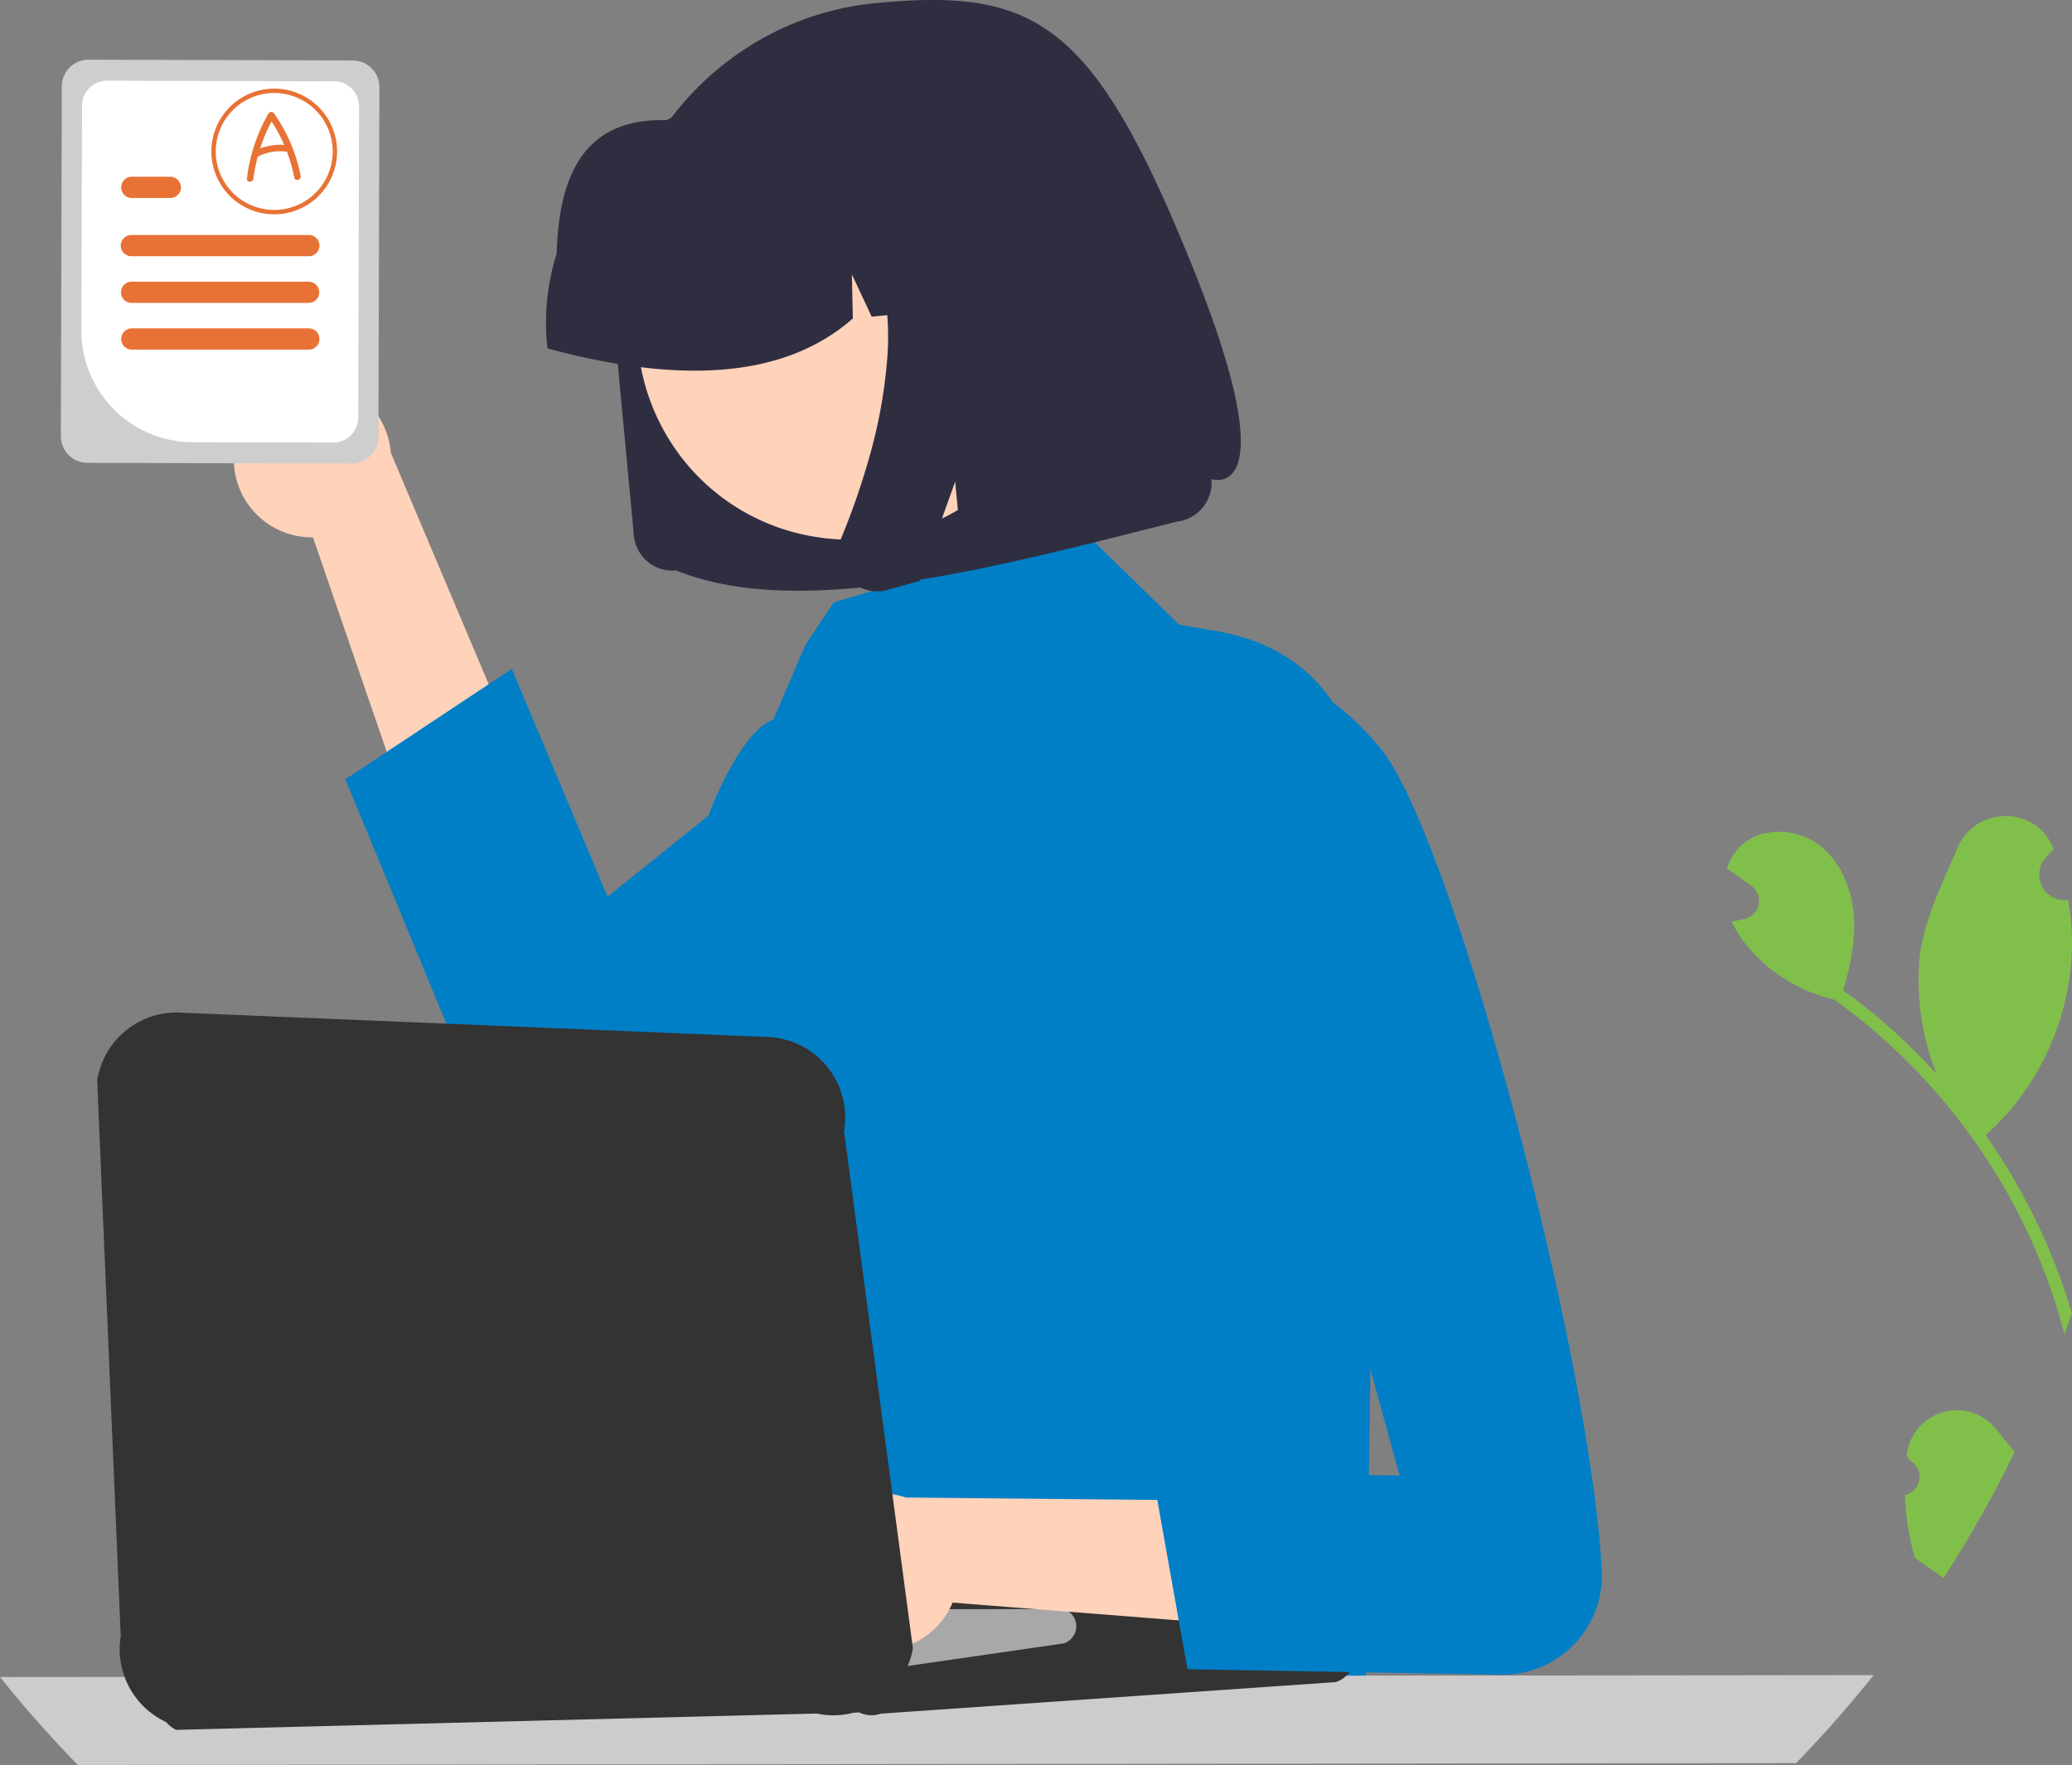
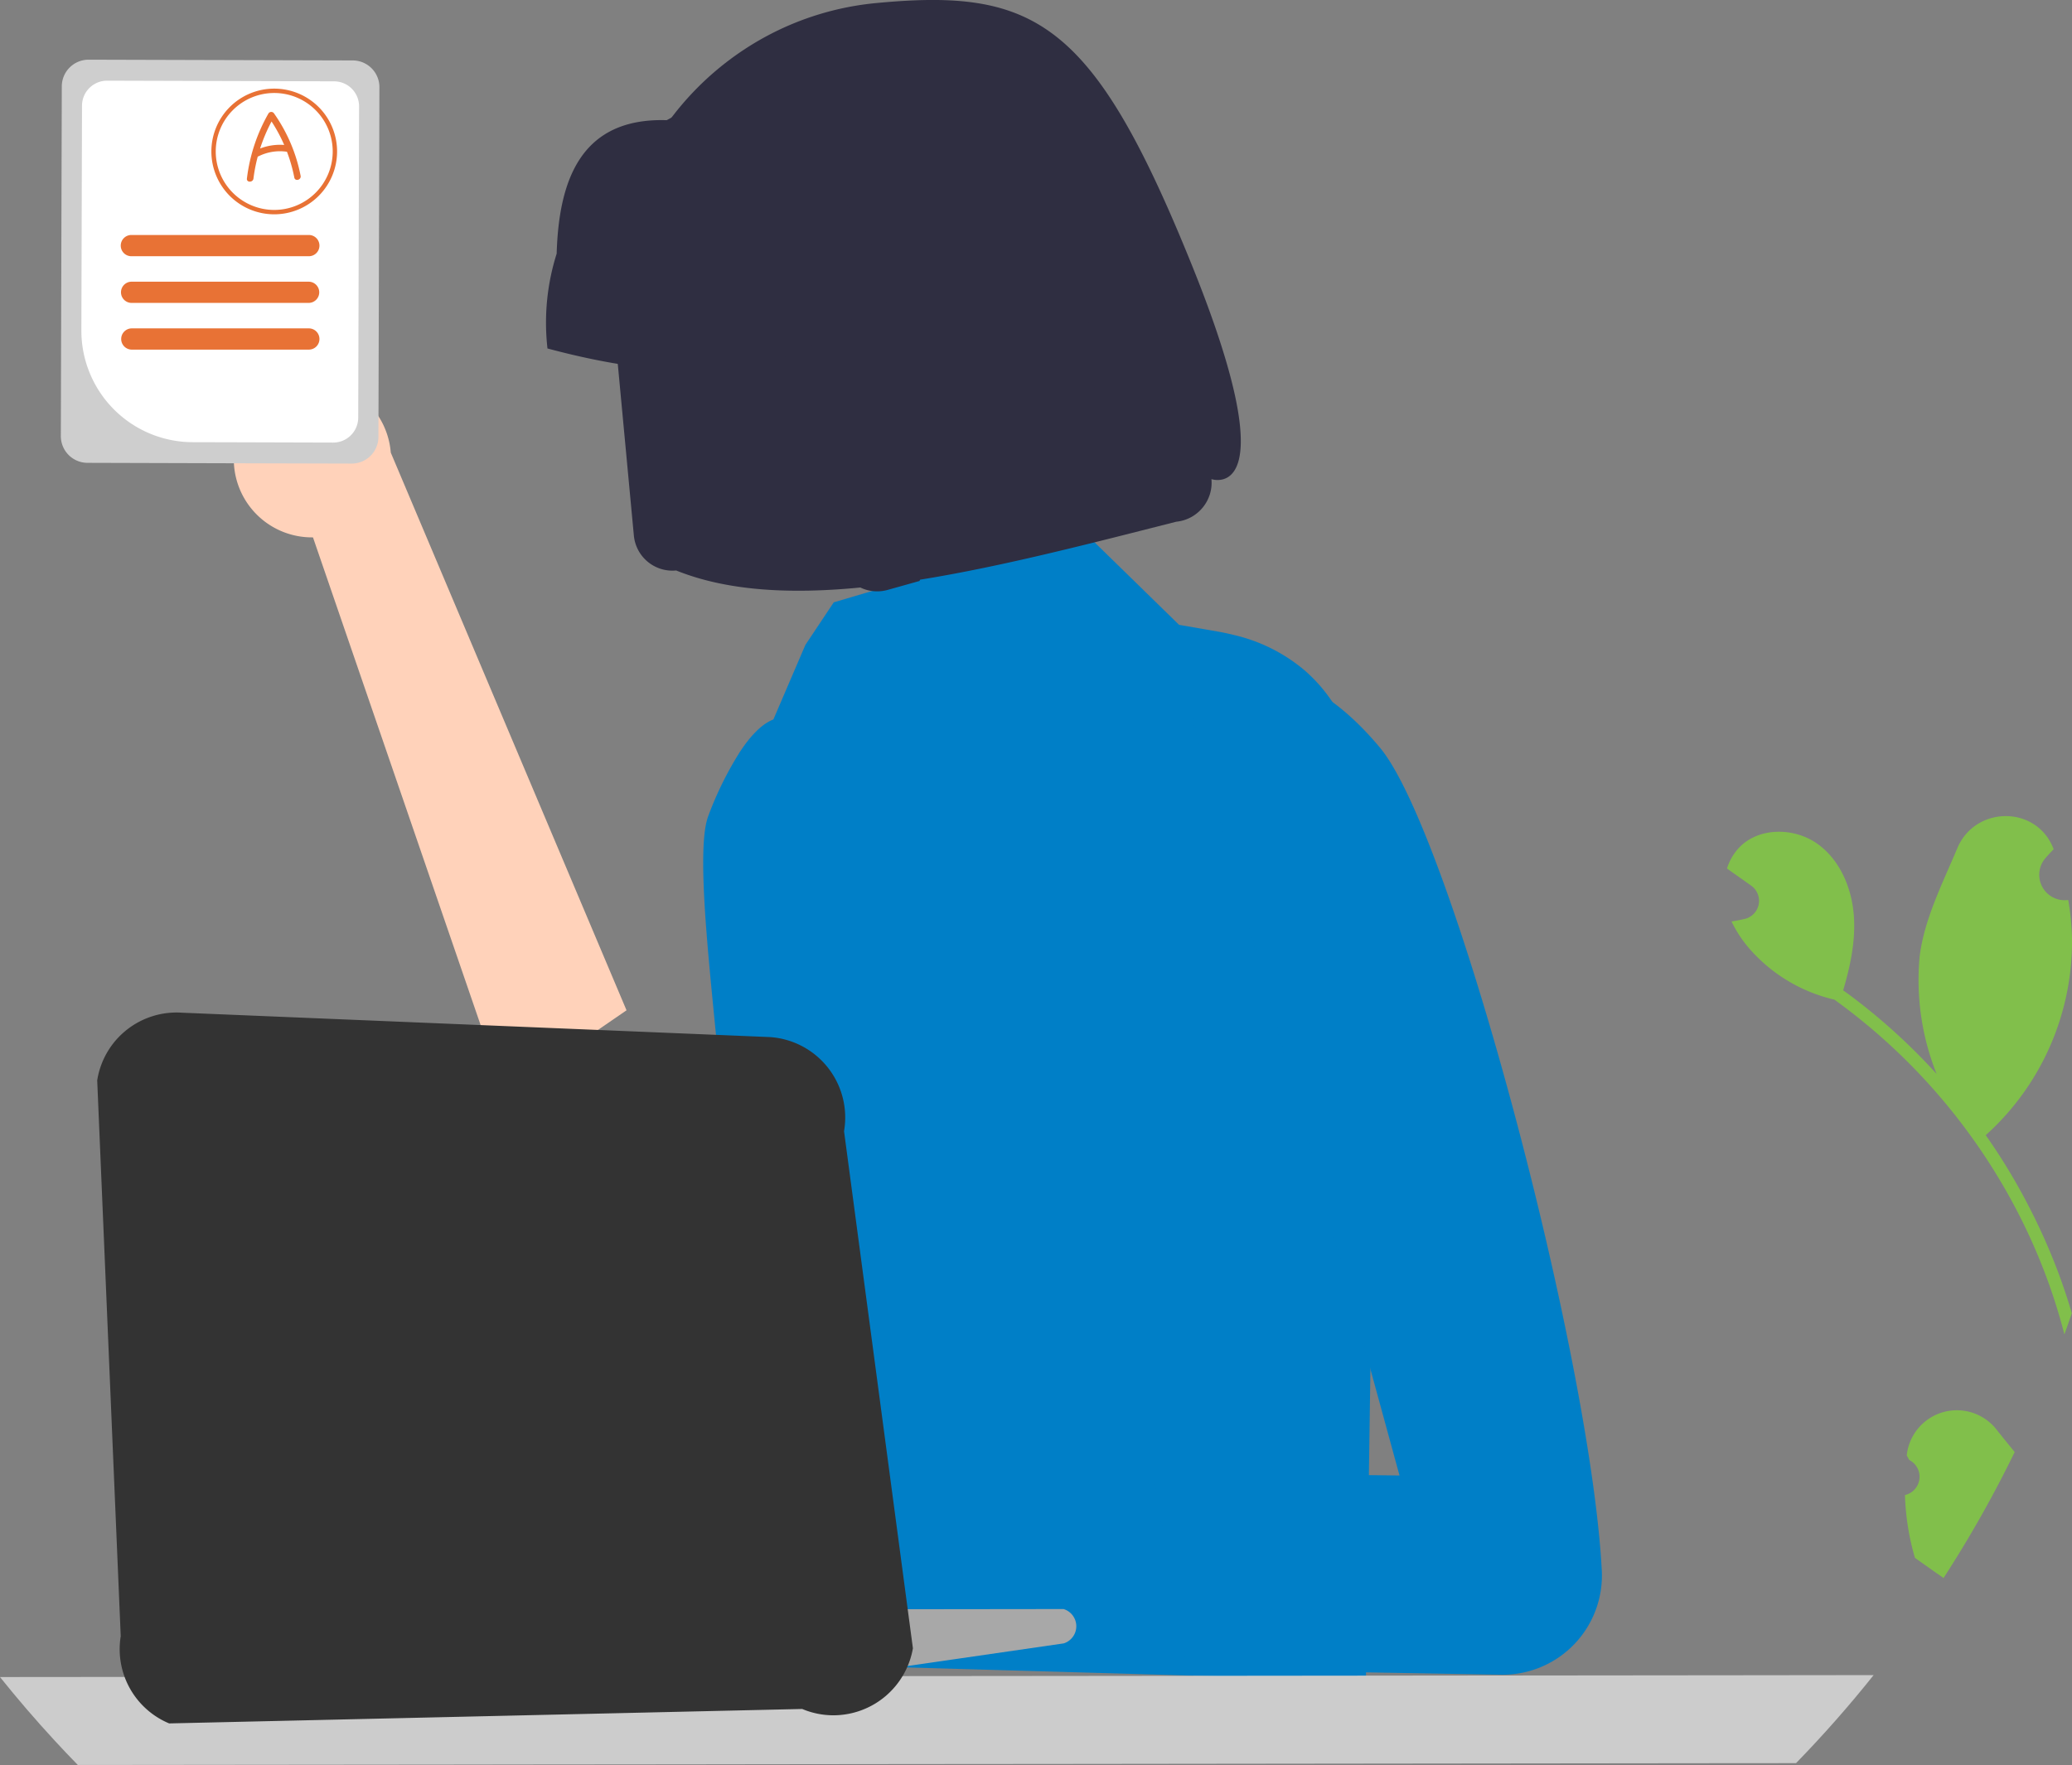
<svg xmlns="http://www.w3.org/2000/svg" width="450" height="383.398" viewBox="0 0 450 383.398">
  <rect x="0" y="0" width="450" height="383.398" fill="#808080" stroke="none" />
  <g id="undraw_teacher_re_sico" transform="translate(-77.15 -76.13)">
    <path id="Pfad_758" data-name="Pfad 758" d="M405.281,309.743a16.97,16.97,0,0,0,16.97,19.726l41.57,120.959L490.347,432.2l-51.2-121.147a17.062,17.062,0,0,0-33.861-1.309Z" transform="translate(-277.127 -136.608)" fill="#ffd2ba" />
-     <path id="Pfad_759" data-name="Pfad 759" d="M629.469,360.3c-18.461,21-63.98,58.017-101.479,83.5-8.105,5.509-15.841,10.471-22.845,14.624-4.731,2.8-9.13,5.231-13.09,7.212a21.569,21.569,0,0,1-29.594-11.172L436.5,391.652l8.984-5.956L467.63,371l5.031-3.328,20.772,49.472,21.9-17.582,13.6-10.918,61.992-49.75,5.347-1.587,12.474,12.173,8.822,8.614,8.3,1.441C627.111,359.754,628.313,360.008,629.469,360.3Z" transform="translate(-284.343 -146.24)" fill="#007fc7" />
    <path id="Pfad_760" data-name="Pfad 760" d="M896,589.912c1.287,1.633,2.62,3.259,3.953,4.892a258.21,258.21,0,0,1-15.456,27.367l-1.271-.9a1.63,1.63,0,0,1-.193-.123c-1.58-1.125-3.167-2.234-4.746-3.359v-.008a53.935,53.935,0,0,1-2.165-13.638,4.074,4.074,0,0,0,.948-7.6c-.208-.362-.354-.624-.562-.994.008-.092.023-.193.031-.285A10.944,10.944,0,0,1,896,589.912Z" transform="translate(-385.248 -203.256)" fill="#81bf4b" />
    <path id="Pfad_761" data-name="Pfad 761" d="M898.313,518.492q1.387,3.814,2.527,7.712-.786,2.311-1.61,4.607-.312-1.214-.647-2.427a124.76,124.76,0,0,0-4.507-13.252q-2.149-5.328-4.761-10.432a131.257,131.257,0,0,0-40.034-46.614,34.94,34.94,0,0,1-18.052-10.617,26.857,26.857,0,0,1-4.292-6.364c.709-.1,1.418-.239,2.111-.385.216-.046.439-.1.655-.146l.085-.015a4.038,4.038,0,0,0,1.425-7.227c-.393-.285-.793-.563-1.186-.84-.6-.439-1.21-.855-1.818-1.287a1.912,1.912,0,0,1-.185-.131c-.693-.493-1.387-.971-2.073-1.472a11.706,11.706,0,0,1,2.689-4.592c4.307-4.446,12-4.345,17.02-.724s7.558,9.962,7.882,16.141c.285,5.293-.855,10.532-2.358,15.641.378.277.77.539,1.148.824a132,132,0,0,1,19.154,17.343,55.005,55.005,0,0,1-3.7-25.464c.994-8.136,4.946-15.864,8.182-23.561,3.875-9.246,17.1-9.369,20.826-.062.039.092.077.177.108.27q-.936.936-1.8,1.942a5.528,5.528,0,0,0,4.846,9.092l.116-.015a55.527,55.527,0,0,1,.817,8.313,56.635,56.635,0,0,1-17.628,41.76c-.37.347-.732.686-1.109,1.017a131.493,131.493,0,0,1,9.592,15.926,132.87,132.87,0,0,1,6.58,15.04Z" transform="translate(-373.733 -164.812)" fill="#81bf4b" />
    <path id="Pfad_762" data-name="Pfad 762" d="M670.5,427.64l-2.327,159.8-187.965-5.393,30.018-66.261c-.216-2.127,13.175-17.051,13.1-19.262-.231-6.48,4.608-12.482,5.393-19.262,1.6-13.984-7.574-66.792-3.344-77.7a74.162,74.162,0,0,1,6.888-13.93c2.4-3.637,4.869-6.087,7.227-6.973l6.95-16.2,6.164-9.246L600.962,338.9l5.347-1.587,12.474,12.173L627.6,358.1l8.3,1.441c1.24.216,2.442.47,3.6.763a36.551,36.551,0,0,1,15.147,7.5C669.133,380.11,670.821,403.255,670.5,427.64Z" transform="translate(-294.376 -146.24)" fill="#007fc7" />
    <path id="Pfad_763" data-name="Pfad 763" d="M746.068,660.4q-7.951,9.974-16.85,19.123l-20.325.016-109.307.123-19.678.023-13.083.015-19.462.015-14.97.015-27.652.031-16.311.023-34.348.031-16.4.023-45.435.046-28.538.031-7.659.008q-2.554-2.612-5.031-5.3-6.172-6.692-11.873-13.8l15.856-.015,10.8-.008,25.01-.031,48.263-.046,16.311-.015,6.6-.008h.023l5.178-.008,2.319-.008,5.94-.008h2.512l17.613-.015,37.992-.046,16.719-.015,16.01-.015,15.009-.015,21.535-.023,115.016-.115Z" transform="translate(-262 -220.398)" fill="#ccc" />
    <path id="Path_9" data-name="Path 9" d="M525.636,312.055l-.042,0a8.417,8.417,0,0,1-9.161-7.6l-4.382-46.767a62.774,62.774,0,0,1,2.645-24.854,63.786,63.786,0,0,1,30.226-36.668A62.808,62.808,0,0,1,569,188.8c34.532-3.29,47.152,3.9,68.483,56.569s4.388,46.839,4.388,46.839a8.43,8.43,0,0,1-.356,3.343,8.569,8.569,0,0,1-4.072,4.926,8.459,8.459,0,0,1-3.22.984c-40.825,10.377-82.018,21.3-108.6,10.59Z" transform="translate(-301.621 -112)" fill="#2f2e41" />
-     <path id="Ellipse_1" data-name="Ellipse 1" d="M603.224,240.507a46.3,46.3,0,0,1-47.086,71.4,45.762,45.762,0,0,1-29.464-19.389,46.3,46.3,0,0,1,47.051-71.379,45.762,45.762,0,0,1,29.5,19.37Z" transform="translate(-303.224 -119.388)" fill="#ffd2ba" />
    <path id="Path_10" data-name="Path 10" d="M493.28,268.585a49.656,49.656,0,0,1,2.093-19.656c.466-15.523,4.969-29.583,23.9-28.993a49.681,49.681,0,0,1,18.917-5.8l9.356-.924.315-.03a49.573,49.573,0,0,1,53.954,44.766l.088.937-19.794,1.935-8.519-18.231.42,19.026-10.224,1-4.3-9.2.21,9.593c-15.179,13.369-38.2,14.07-66.324,6.514Z" transform="translate(-297.326 -117.699)" fill="#2f2e41" />
    <path id="Path_13" data-name="Path 13" d="M574.763,317.519a8.283,8.283,0,0,0,.772,4.495,8.472,8.472,0,0,0,1.3,1.973,8.567,8.567,0,0,0,1.507,1.344,8.4,8.4,0,0,0,5.621,1.467q.186-.019.371-.045t.369-.061q.186-.033.37-.077t.368-.094l6.908-1.936L600.093,303l1.775,18.943,31.414-8.746-7.531-80.388-53.544,5.276,1.468,1.414a37,37,0,0,1,10.041,17.348,60.323,60.323,0,0,1,1.528,20.465A108.779,108.779,0,0,1,581.41,297.8a160.326,160.326,0,0,1-6.052,17.438,8.459,8.459,0,0,0-.594,2.286Z" transform="translate(-315.492 -122.254)" fill="#2f2e41" />
-     <path id="Pfad_764" data-name="Pfad 764" d="M538.75,660.507a6.209,6.209,0,0,1-2.661-.6L387.758,663.69a6.225,6.225,0,0,1,.886-11.591l97.043-28.935a6.227,6.227,0,0,1,3.094-.118l150.109,18.3a6.225,6.225,0,0,1,.714,11.97l-98.82,6.855a6.234,6.234,0,0,1-2.033.342Z" transform="translate(-272.339 -211.792)" fill="#333" />
    <path id="Pfad_765" data-name="Pfad 765" d="M554.821,654.5a3.917,3.917,0,0,1-1.913-.5l-120.467,5.628a3.9,3.9,0,0,1,.989-7.2l43.612-10.585a3.916,3.916,0,0,1,2.063.06l111.991-.135a3.905,3.905,0,0,1,.026,7.46l-35.136,5.092A3.9,3.9,0,0,1,554.821,654.5Z" transform="translate(-282.955 -216.115)" fill="#a8a8a8" />
-     <path id="Pfad_766" data-name="Pfad 766" d="M573.058,640.6a16.97,16.97,0,0,0,24.852-7.715L725.419,642.9l-6.164-31.589-131.518-1.253a17.062,17.062,0,0,0-14.68,30.542Z" transform="translate(-313.872 -208.631)" fill="#ffd2ba" />
    <path id="Pfad_767" data-name="Pfad 767" d="M671.062,381.688s19.262-15.41,42.376,12.328C729.026,412.721,759.1,525.8,761.589,572.66a21.56,21.56,0,0,1-22.023,22.7L671.6,594.176,664,551.453l53.659.635Z" transform="translate(-336.562 -155.447)" fill="#007fc7" />
    <path id="Pfad_768" data-name="Pfad 768" d="M526.45,626.255a17.522,17.522,0,0,1-6.788-1.374l-137.485,3.137a17.471,17.471,0,0,1-10.518-18.94L366.55,488.335a17.445,17.445,0,0,1,18.441-14.7l127.639,5.294a17.52,17.52,0,0,1,16.12,20.451L543.706,611.7A17.547,17.547,0,0,1,526.45,626.255Z" transform="translate(-268.289 -177.522)" fill="#333" />
    <path id="Pfad_769" data-name="Pfad 769" d="M419.7,205.122l-57.377-.162a5.81,5.81,0,0,0-5.817,5.786l-.208,75.977a5.8,5.8,0,0,0,5.779,5.809l31.828.092,25.557.069a5.8,5.8,0,0,0,5.809-5.786l.015-4.492.2-71.477A5.805,5.805,0,0,0,419.7,205.122Z" transform="translate(-265.935 -115.863)" fill="#cecece" />
    <path id="Pfad_770" data-name="Pfad 770" d="M416.982,211.019l-49.31-.139a5.44,5.44,0,0,0-5.447,5.416l-.139,48.848a24.226,24.226,0,0,0,24.131,24.262l9.369.023,21.18.062a5.435,5.435,0,0,0,5.447-5.416l.015-4.916.17-62.694a5.435,5.435,0,0,0-5.416-5.447Z" transform="translate(-267.264 -117.222)" fill="#fff" />
    <path id="Pfad_771" data-name="Pfad 771" d="M414,254.38H375.558a2.308,2.308,0,1,0,0,4.615H414a2.308,2.308,0,1,0,0-4.615Z" transform="translate(-269.827 -127.206)" fill="#e87235" />
-     <path id="Pfad_772" data-name="Pfad 772" d="M384.01,237.96h-8.452a2.308,2.308,0,0,0,0,4.615h8.452a2.308,2.308,0,0,0,0-4.615Z" transform="translate(-269.827 -123.437)" fill="#e87235" />
    <path id="Pfad_773" data-name="Pfad 773" d="M414,280.71H375.558a2.308,2.308,0,0,0,0,4.615H414a2.308,2.308,0,1,0,0-4.615Z" transform="translate(-269.827 -133.249)" fill="#e87235" />
    <path id="Pfad_774" data-name="Pfad 774" d="M414.006,267.55H375.559a2.3,2.3,0,1,0,0,4.607h38.447a2.3,2.3,0,0,0,0-4.607Z" transform="translate(-269.828 -130.229)" fill="#e87235" />
    <path id="Pfad_775" data-name="Pfad 775" d="M412.383,240.418a13.65,13.65,0,1,1,13.65-13.65,13.65,13.65,0,0,1-13.65,13.65Zm0-26.352a12.7,12.7,0,1,0,12.7,12.7,12.7,12.7,0,0,0-12.7-12.7Z" transform="translate(-275.676 -117.735)" fill="#e87235" />
    <path id="Pfad_776" data-name="Pfad 776" d="M420.413,233.562a35.092,35.092,0,0,0-5.762-13.534.721.721,0,0,0-1.229,0,37.481,37.481,0,0,0-4.674,14.127c-.111.907,1.313.9,1.423,0a35.062,35.062,0,0,1,.933-4.777.814.814,0,0,0,.159-.049,10.37,10.37,0,0,1,6.125-1c.018,0,.036,0,.054,0a34.12,34.12,0,0,1,1.6,5.608C419.214,234.838,420.586,234.458,420.413,233.562Zm-8.8-5.929a36.013,36.013,0,0,1,2.485-5.87,34.107,34.107,0,0,1,2.747,5.094,12,12,0,0,0-5.232.775Z" transform="translate(-277.973 -119.242)" fill="#e87235" />
  </g>
</svg>